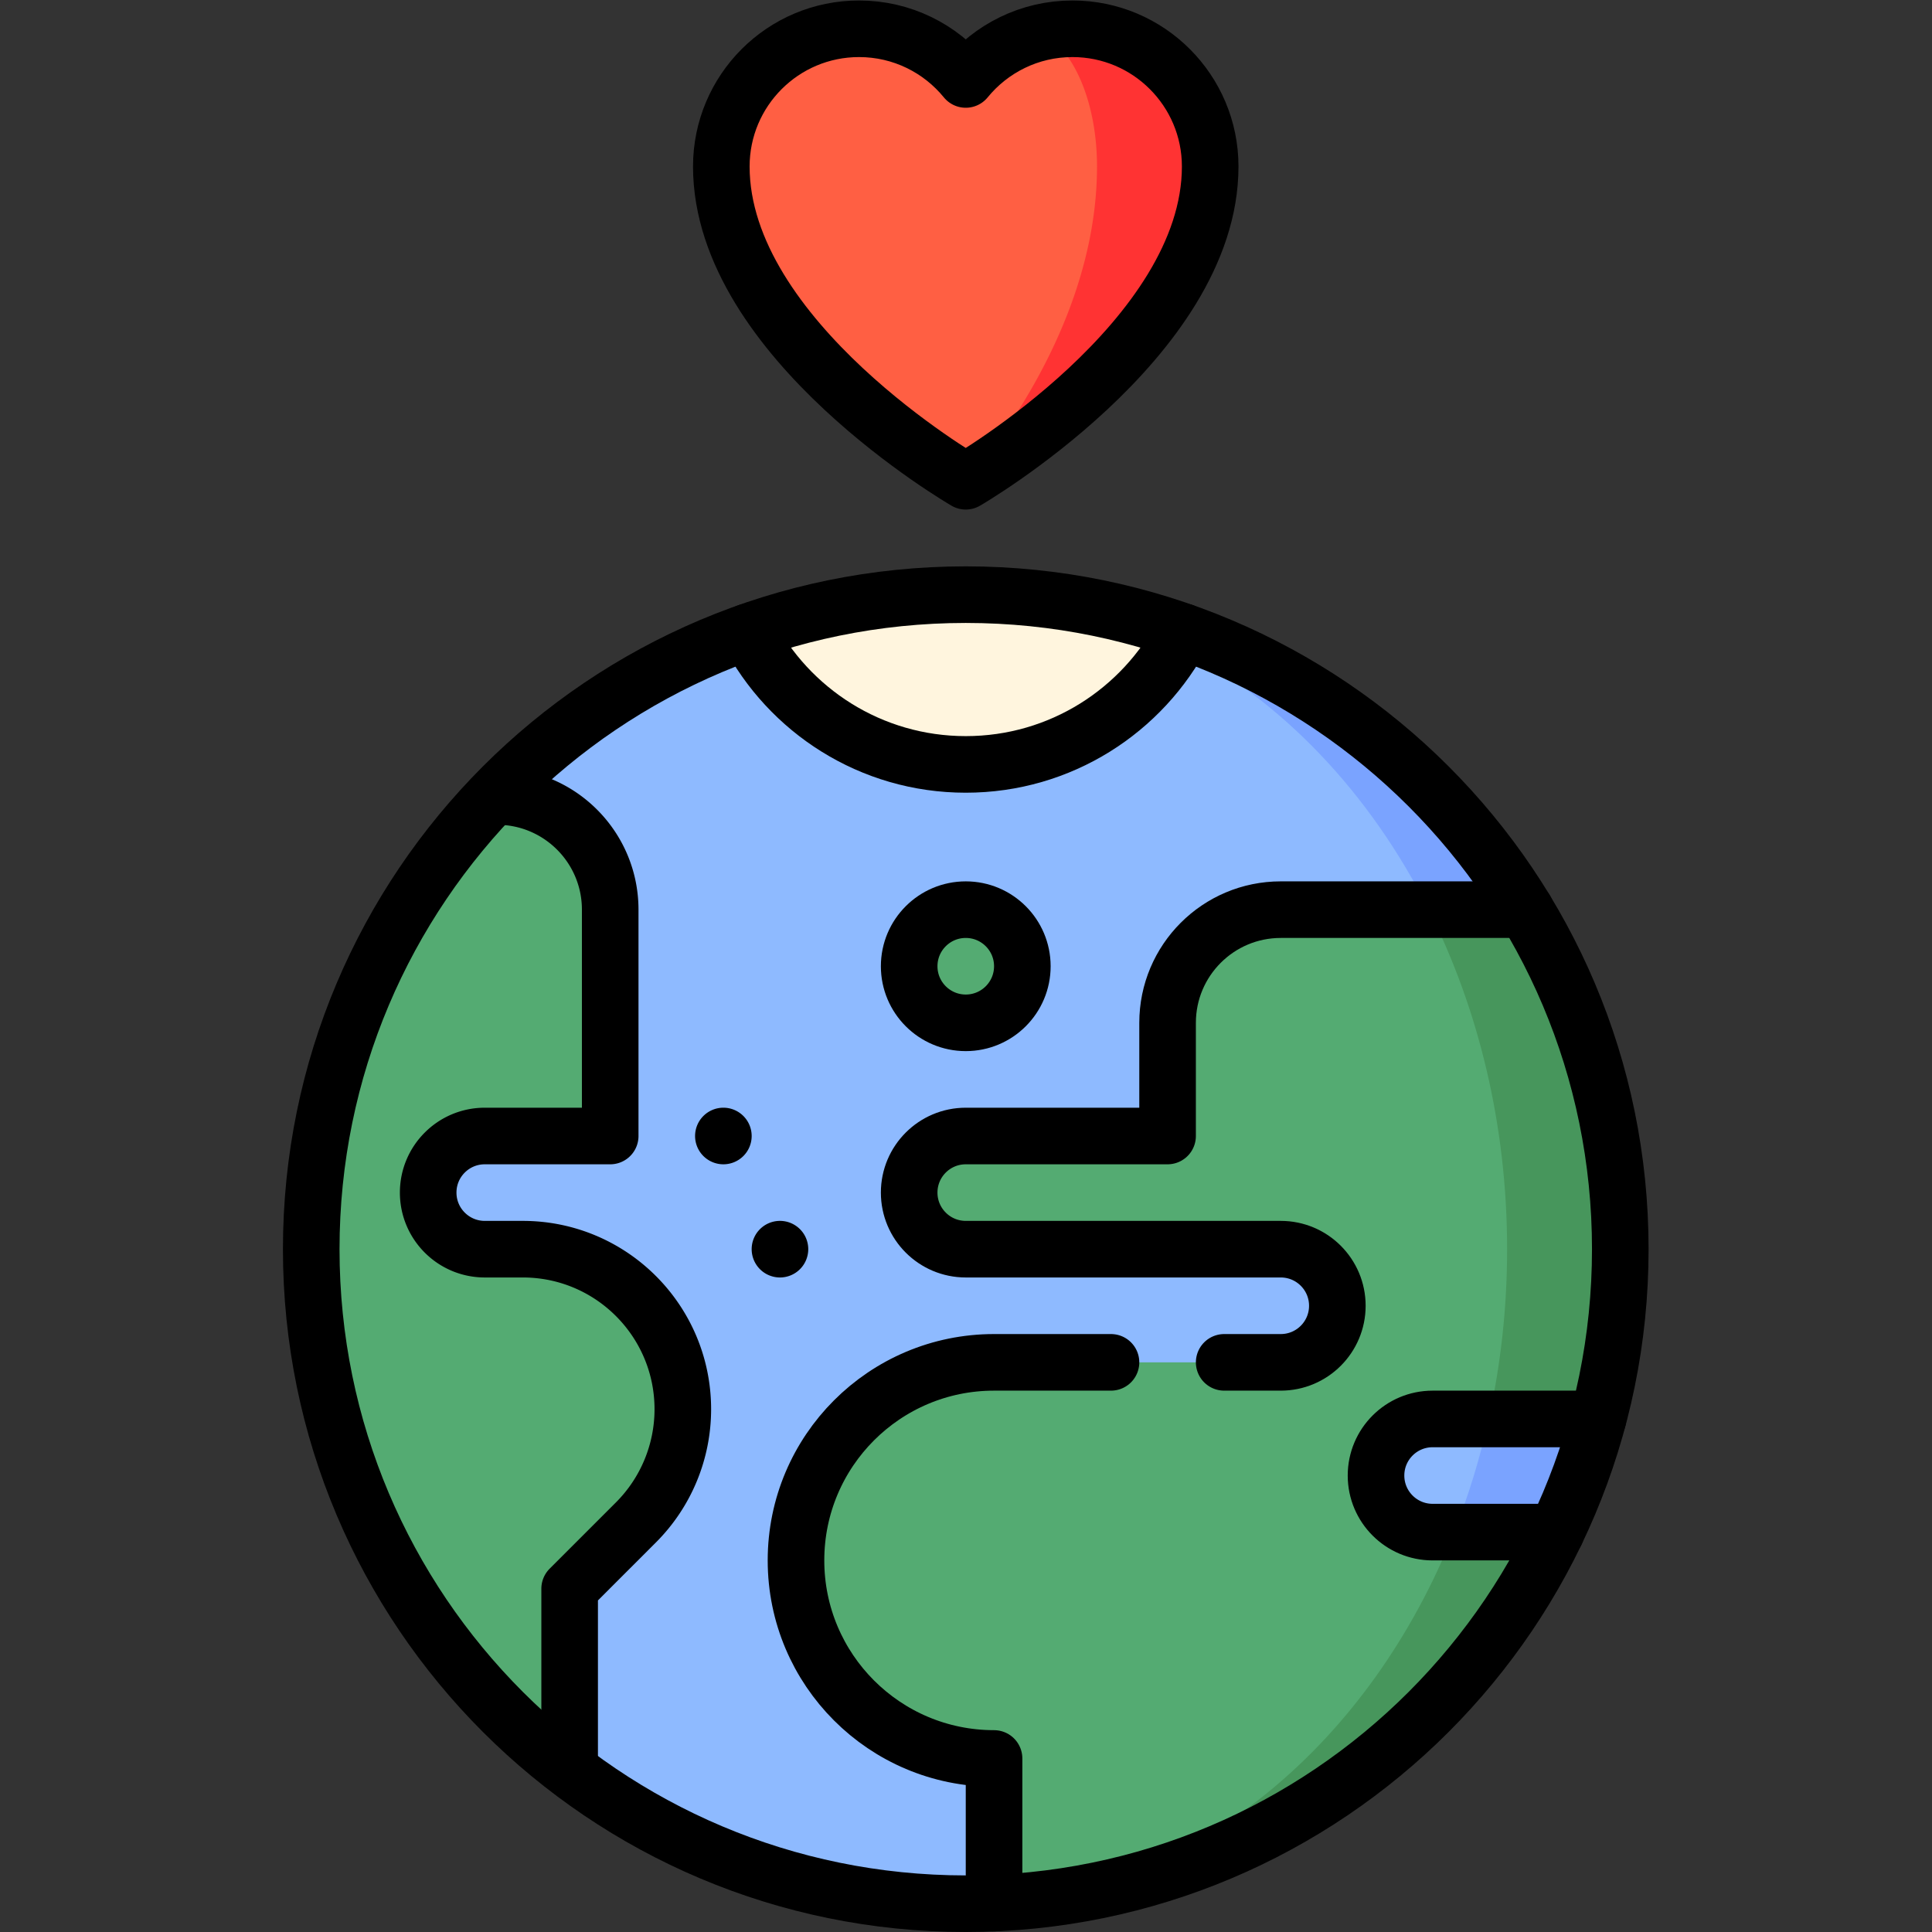
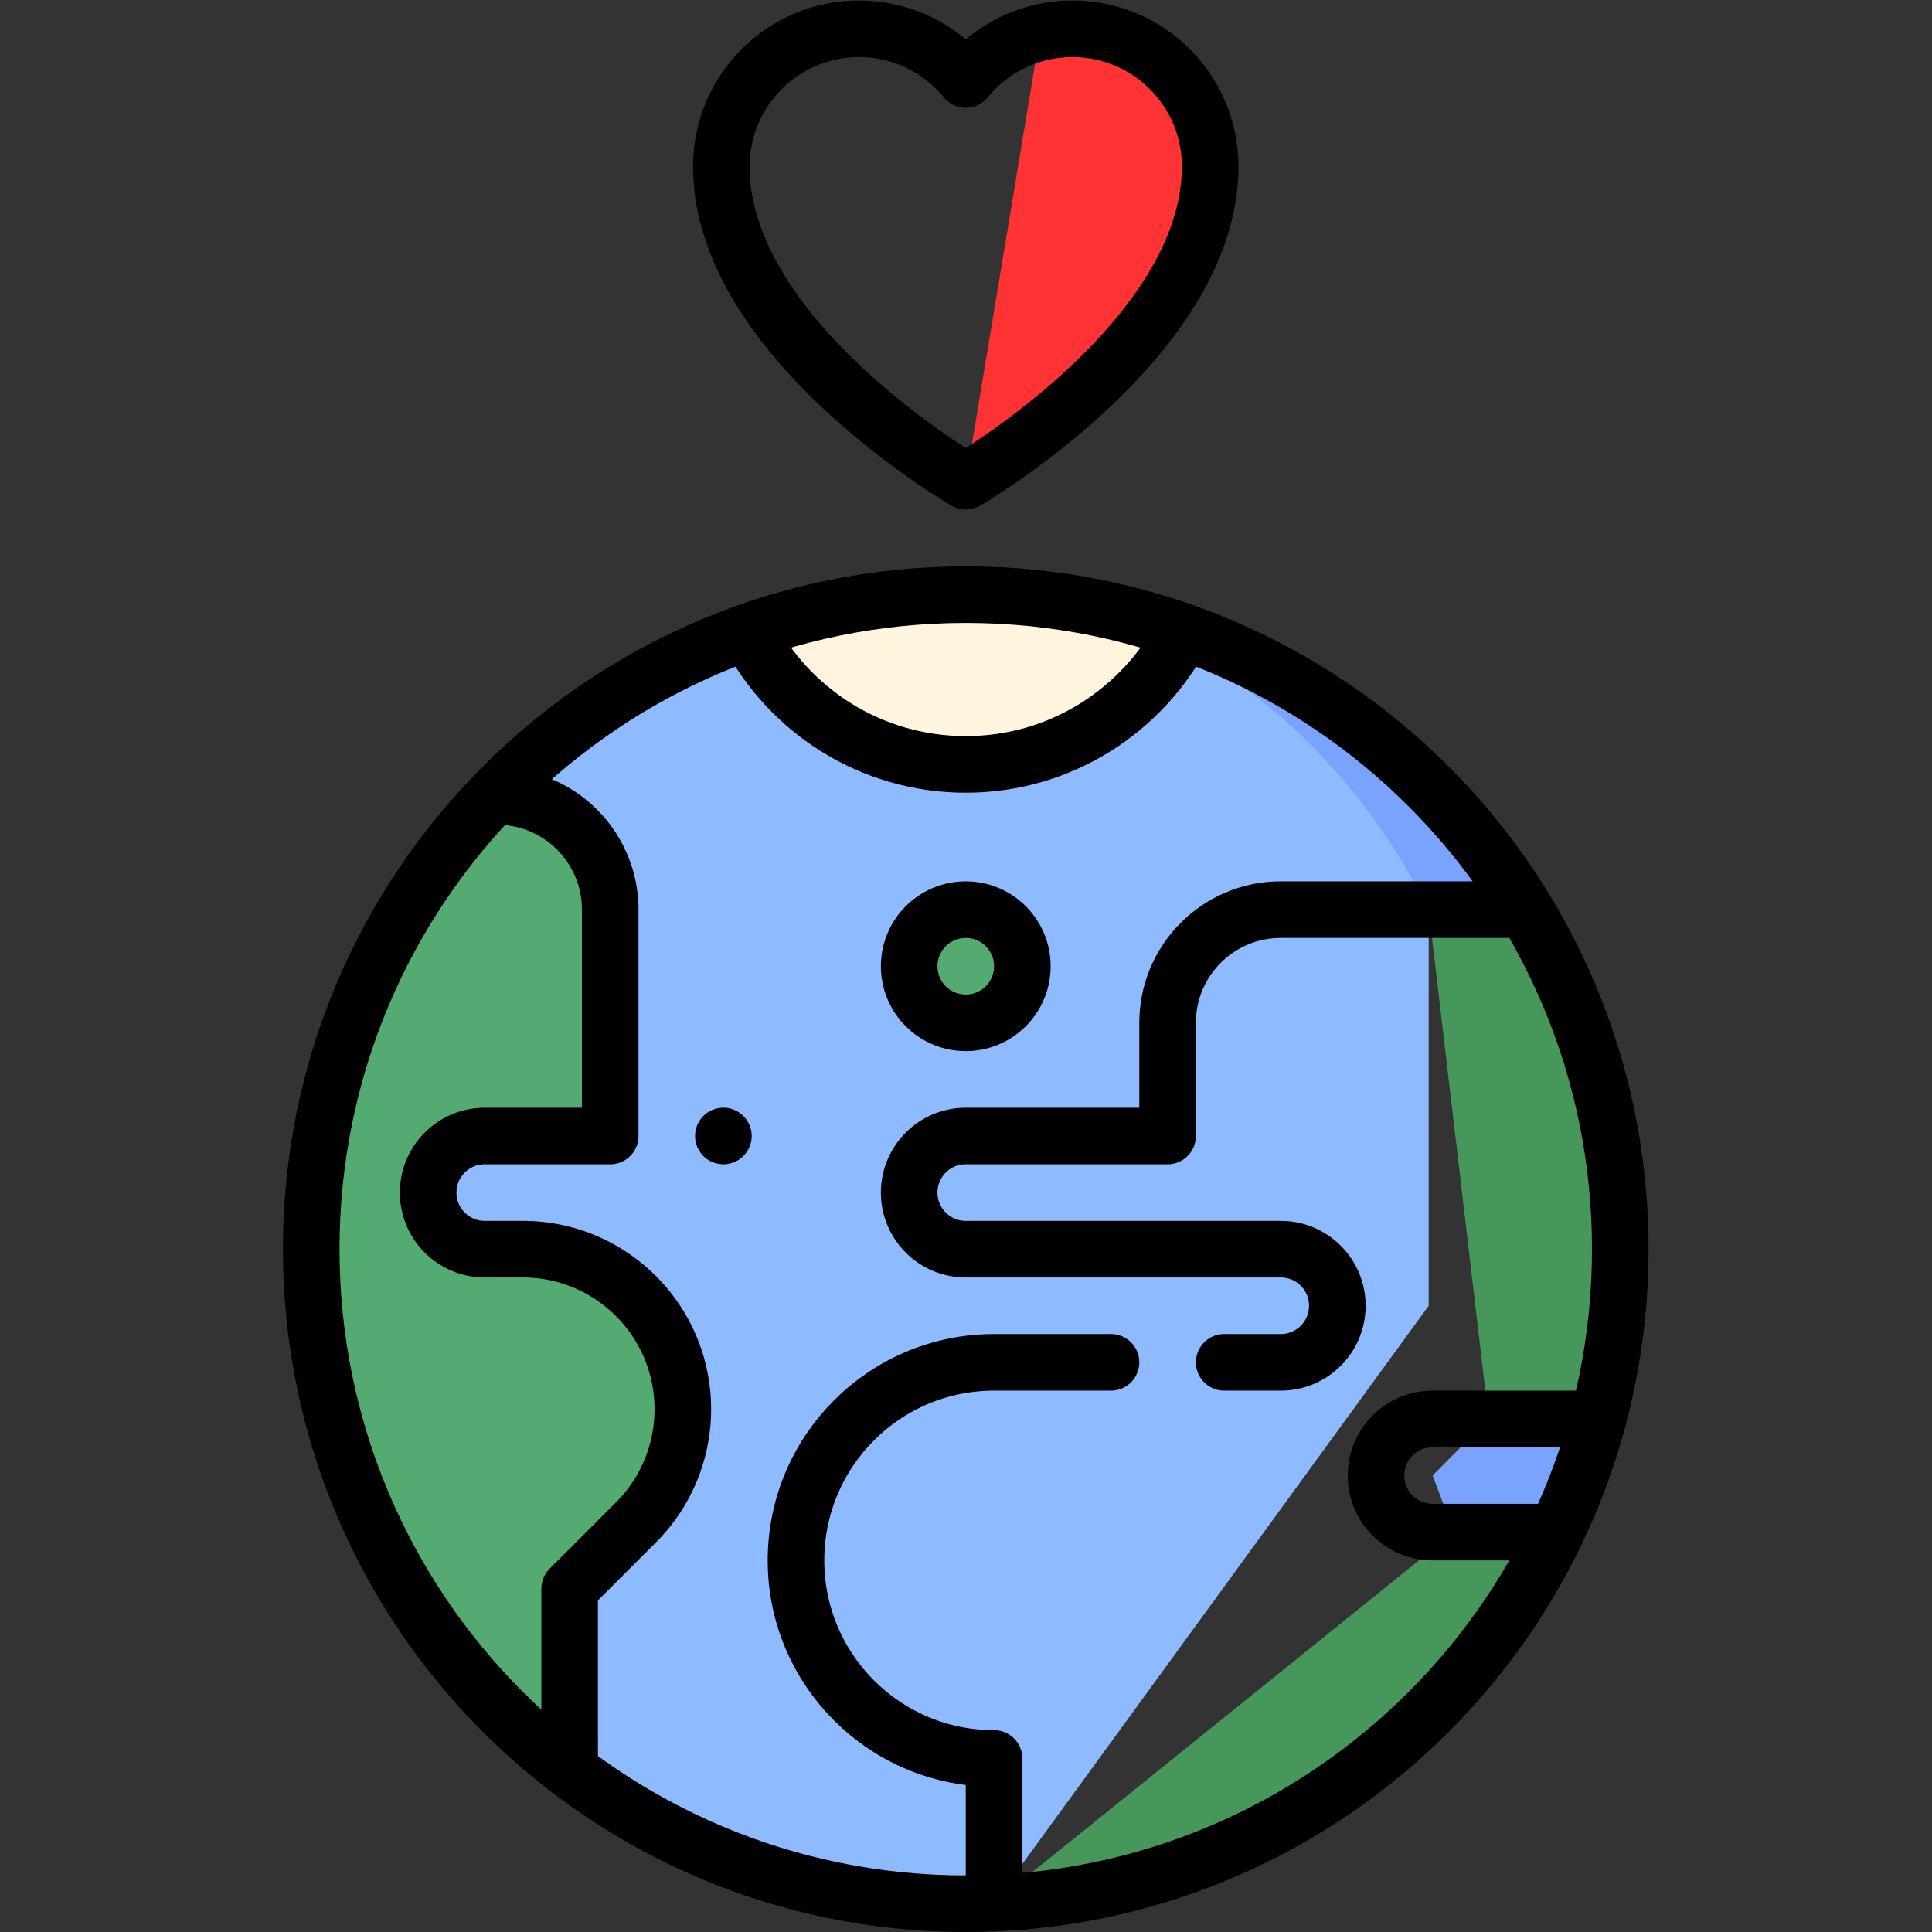
<svg xmlns="http://www.w3.org/2000/svg" version="1.1" width="512" height="512" x="0" y="0" viewBox="0 0 682.667 682.667" style="enable-background:new 0 0 512 512" xml:space="preserve">
  <rect x="0" y="0" width="682.667" height="682.667" fill="#333333" stroke="none" />
  <g>
    <defs>
      <clipPath id="a">
        <path d="M0 512h512V0H0Z" fill="#000000" opacity="1" data-original="#000000" />
      </clipPath>
    </defs>
    <g clip-path="url(#a)" transform="matrix(1.333 0 0 -1.333 0 682.667)">
      <path d="M0 0h28.98a170.988 170.988 0 0 0-11.11-30H-9.18l-5.69 15z" style="fill-opacity:1;fill-rule:nonzero;stroke:none" transform="translate(394.62 136)" fill="#7AA3FF" data-original="#7aa3ff" />
-       <path d="M0 0h14.87c-2.3-10.42-5.39-20.45-9.18-30H0c-8.28 0-15 6.72-15 15C-15-6.72-8.28 0 0 0" style="fill-opacity:1;fill-rule:nonzero;stroke:none" transform="translate(379.75 136)" fill="#8EBAFF" data-original="#8ebaff" />
      <path d="M0 0h-25.65l-122.71 39.95s57.73 33.71 57.73 33.7C-52.59 60.24-20.64 33.95 0 0" style="fill-opacity:1;fill-rule:nonzero;stroke:none" transform="translate(404.36 271)" fill="#7AA3FF" data-original="#7aa3ff" />
      <path d="M0 0c-15.62 31.061-39.07 55.72-67.05 69.95l-113.39 3.7c-25.9-9.12-48.97-24.23-67.57-43.65l-33.2-105 53.5-153.12c29.15-22.2 65.54-35.38 105-35.38.62 0 1.24 0 1.85.01 1.9.03 3.78.11 5.65.23L0-105Z" style="fill-opacity:1;fill-rule:nonzero;stroke:none" transform="translate(378.71 271)" fill="#8EBAFF" data-original="#8ebaff" />
      <path d="M0 0c0-11.25-4.47-22.04-12.43-30L-30-47.57v-48.12C-71.63-64.011-98.5-13.931-98.5 42.43c0 46.559 18.34 88.84 48.2 120h1.05c16.57 0 30-13.43 30-30v-60H-52.5c-8.28 0-15-6.72-15-15 0-8.281 6.72-15 15-15h10.07C-18.99 42.43 0 23.439 0 0" style="fill-opacity:1;fill-rule:nonzero;stroke:none" transform="translate(181 138.57)" fill="#54AB72" data-original="#54ab72" />
      <path d="M0 0h-25.65l15.91-135h28.98c3.85 14.35 5.9 29.439 5.9 45 0 32.95-9.19 63.76-25.14 90" style="fill-opacity:1;fill-rule:nonzero;stroke:none" transform="translate(404.36 271)" fill="#47965C" data-original="#47965c" />
      <path d="M0 0h27.05C.1-56.15-56.19-95.54-121.94-98.33v.07C-121.94-98.33 0 0 0 0" style="fill-opacity:1;fill-rule:nonzero;stroke:none" transform="translate(385.44 106)" fill="#47965C" data-original="#47965c" />
-       <path d="M0 0c0-15.56-1.7-30.65-4.88-45h-14.87c-8.28 0-15-6.72-15-15 0-8.28 6.72-15 15-15h5.69c-22.12-55.7-68.11-94.91-121.94-98.26V-135c-28.99 0-52.5 23.51-52.5 52.5S-164.99-30-136-30h76c8.28 0 15 6.72 15 15 0 8.28-6.72 15-15 15h-83.5c-8.28 0-15 6.72-15 15 0 8.28 6.72 15 15 15H-90v30c0 16.57 13.43 30 30 30h39.21C-7.6 63.76 0 32.95 0 0" style="fill-opacity:1;fill-rule:nonzero;stroke:none" transform="translate(399.5 181)" fill="#54AB72" data-original="#54ab72" />
      <path d="m0 0 53.81-13.54c.73 1.21 1.42 2.44 2.07 3.7C38.38-3.65 19.58-.2 0 0" style="fill-opacity:1;fill-rule:nonzero;stroke:none" transform="translate(257.85 354.49)" fill="#FFE7AD" data-original="#ffe7ad" />
      <path d="M0 0c-11.38-18.851-32.04-31.45-55.66-31.45-25.13 0-46.92 14.269-57.73 35.15 18.06 6.38 37.49 9.85 57.73 9.85.62 0 1.24 0 1.85-.01C-34.74 13.24-16.58 8.46 0 0" style="fill-opacity:1;fill-rule:nonzero;stroke:none" transform="translate(311.66 340.95)" fill="#FFF5DE" data-original="#fff5de" />
      <path d="M0 0c-2.938 0-5.792-.353-8.529-1.008l-19.762-118.933s64.786 37.495 64.795 83.432C36.504-16.349 20.161 0 0 0" style="fill-opacity:1;fill-rule:nonzero;stroke:none" transform="translate(284.29 504.5)" fill="#FF3333" data-original="#ff3333" />
-       <path d="M0 0a36.514 36.514 0 0 1-19.762-12.428c-6.694 8.199-16.88 13.436-28.29 13.436-20.161 0-36.504-16.349-36.504-36.509.009-45.937 64.794-83.433 64.794-83.433s34.789 37.496 34.794 83.433C15.032-18.272 8.621-3.837 0 0" style="fill-opacity:1;fill-rule:nonzero;stroke:none" transform="translate(275.762 503.492)" fill="#FF5F43" data-original="#ff5f43" />
      <path d="M0 0c0-8.284-6.716-15-15-15-8.284 0-15 6.716-15 15 0 8.284 6.716 15 15 15C-6.716 15 0 8.284 0 0" style="fill-opacity:1;fill-rule:nonzero;stroke:none" transform="translate(271 256)" fill="#54AB72" data-original="#54ab72" />
      <path d="M0 0a7.5 7.5 0 0 0-7.5-7.5A7.5 7.5 0 0 0-15 0a7.5 7.5 0 0 0 7.5 7.5A7.5 7.5 0 0 0 0 0" style="fill-opacity:1;fill-rule:nonzero;stroke:none" transform="translate(199.25 211)" fill="#000000" data-original="#000000" />
-       <path d="M0 0a7.5 7.5 0 0 0-7.5-7.5A7.5 7.5 0 0 0-15 0a7.5 7.5 0 0 0 7.5 7.5A7.5 7.5 0 0 0 0 0" style="fill-opacity:1;fill-rule:nonzero;stroke:none" transform="translate(214.25 181)" fill="#000000" data-original="#000000" />
      <path d="M0 0c-11.41 0-21.597-5.236-28.291-13.436C-34.984-5.236-45.171 0-56.581 0c-20.161 0-36.504-16.349-36.504-36.509.009-45.937 64.794-83.432 64.794-83.432s64.786 37.495 64.795 83.432C36.504-16.349 20.161 0 0 0Z" style="stroke-linecap: round; stroke-linejoin: round; stroke-miterlimit: 10; stroke-dasharray: none; stroke-opacity: 1;" transform="translate(284.29 504.5)" fill="none" stroke="#000000" stroke-width="15px" stroke-linecap="round" stroke-linejoin="round" stroke-miterlimit="10" stroke-dasharray="none" stroke-opacity="" data-original="#000000" />
      <path d="M0 0c0-95.821-77.679-173.5-173.5-173.5S-347-95.821-347 0s77.679 173.5 173.5 173.5S0 95.821 0 0Z" style="stroke-linecap: round; stroke-linejoin: round; stroke-miterlimit: 10; stroke-dasharray: none; stroke-opacity: 1;" transform="translate(429.5 181)" fill="none" stroke="#000000" stroke-width="15px" stroke-linecap="round" stroke-linejoin="round" stroke-miterlimit="10" stroke-dasharray="none" stroke-opacity="" data-original="#000000" />
      <path d="M0 0h15c8.284 0 15 6.716 15 15 0 8.284-6.716 15-15 15h-83.5c-8.284 0-15 6.716-15 15 0 8.284 6.716 15 15 15H-15v30c0 16.568 13.432 30 30 30h64.861" style="stroke-linecap: round; stroke-linejoin: round; stroke-miterlimit: 10; stroke-dasharray: none; stroke-opacity: 1;" transform="translate(324.5 151)" fill="none" stroke="#000000" stroke-width="15px" stroke-linecap="round" stroke-linejoin="round" stroke-miterlimit="10" stroke-dasharray="none" stroke-opacity="" data-original="#000000" />
      <path d="M0 0v38.332c-28.995 0-52.5 23.505-52.5 52.5s23.505 52.5 52.5 52.5h31" style="stroke-linecap: round; stroke-linejoin: round; stroke-miterlimit: 10; stroke-dasharray: none; stroke-opacity: 1;" transform="translate(263.5 7.668)" fill="none" stroke="#000000" stroke-width="15px" stroke-linecap="round" stroke-linejoin="round" stroke-miterlimit="10" stroke-dasharray="none" stroke-opacity="" data-original="#000000" />
      <path d="M0 0h-43.844c-8.284 0-15-6.716-15-15 0-8.284 6.716-15 15-15h32.743" style="stroke-linecap: round; stroke-linejoin: round; stroke-miterlimit: 10; stroke-dasharray: none; stroke-opacity: 1;" transform="translate(423.594 136)" fill="none" stroke="#000000" stroke-width="15px" stroke-linecap="round" stroke-linejoin="round" stroke-miterlimit="10" stroke-dasharray="none" stroke-opacity="" data-original="#000000" />
      <path d="M0 0v46l17.574 17.573a42.43 42.43 0 0 1 12.426 30C30 117.005 11.005 136-12.426 136H-22.5c-8.284 0-15 6.716-15 15 0 8.284 6.716 15 15 15h33.25v60c0 16.568-13.431 30-30 30" style="stroke-linecap: round; stroke-linejoin: round; stroke-miterlimit: 10; stroke-dasharray: none; stroke-opacity: 1;" transform="translate(151 45)" fill="none" stroke="#000000" stroke-width="15px" stroke-linecap="round" stroke-linejoin="round" stroke-miterlimit="10" stroke-dasharray="none" stroke-opacity="" data-original="#000000" />
      <path d="M0 0c10.815-20.875 32.601-35.148 57.734-35.148 25.134 0 46.919 14.273 57.735 35.148" style="stroke-linecap: round; stroke-linejoin: round; stroke-miterlimit: 10; stroke-dasharray: none; stroke-opacity: 1;" transform="translate(198.266 344.648)" fill="none" stroke="#000000" stroke-width="15px" stroke-linecap="round" stroke-linejoin="round" stroke-miterlimit="10" stroke-dasharray="none" stroke-opacity="" data-original="#000000" />
      <path d="M0 0c0-8.284-6.716-15-15-15-8.284 0-15 6.716-15 15 0 8.284 6.716 15 15 15C-6.716 15 0 8.284 0 0Z" style="stroke-linecap: round; stroke-linejoin: round; stroke-miterlimit: 10; stroke-dasharray: none; stroke-opacity: 1;" transform="translate(271 256)" fill="none" stroke="#000000" stroke-width="15px" stroke-linecap="round" stroke-linejoin="round" stroke-miterlimit="10" stroke-dasharray="none" stroke-opacity="" data-original="#000000" />
    </g>
  </g>
</svg>